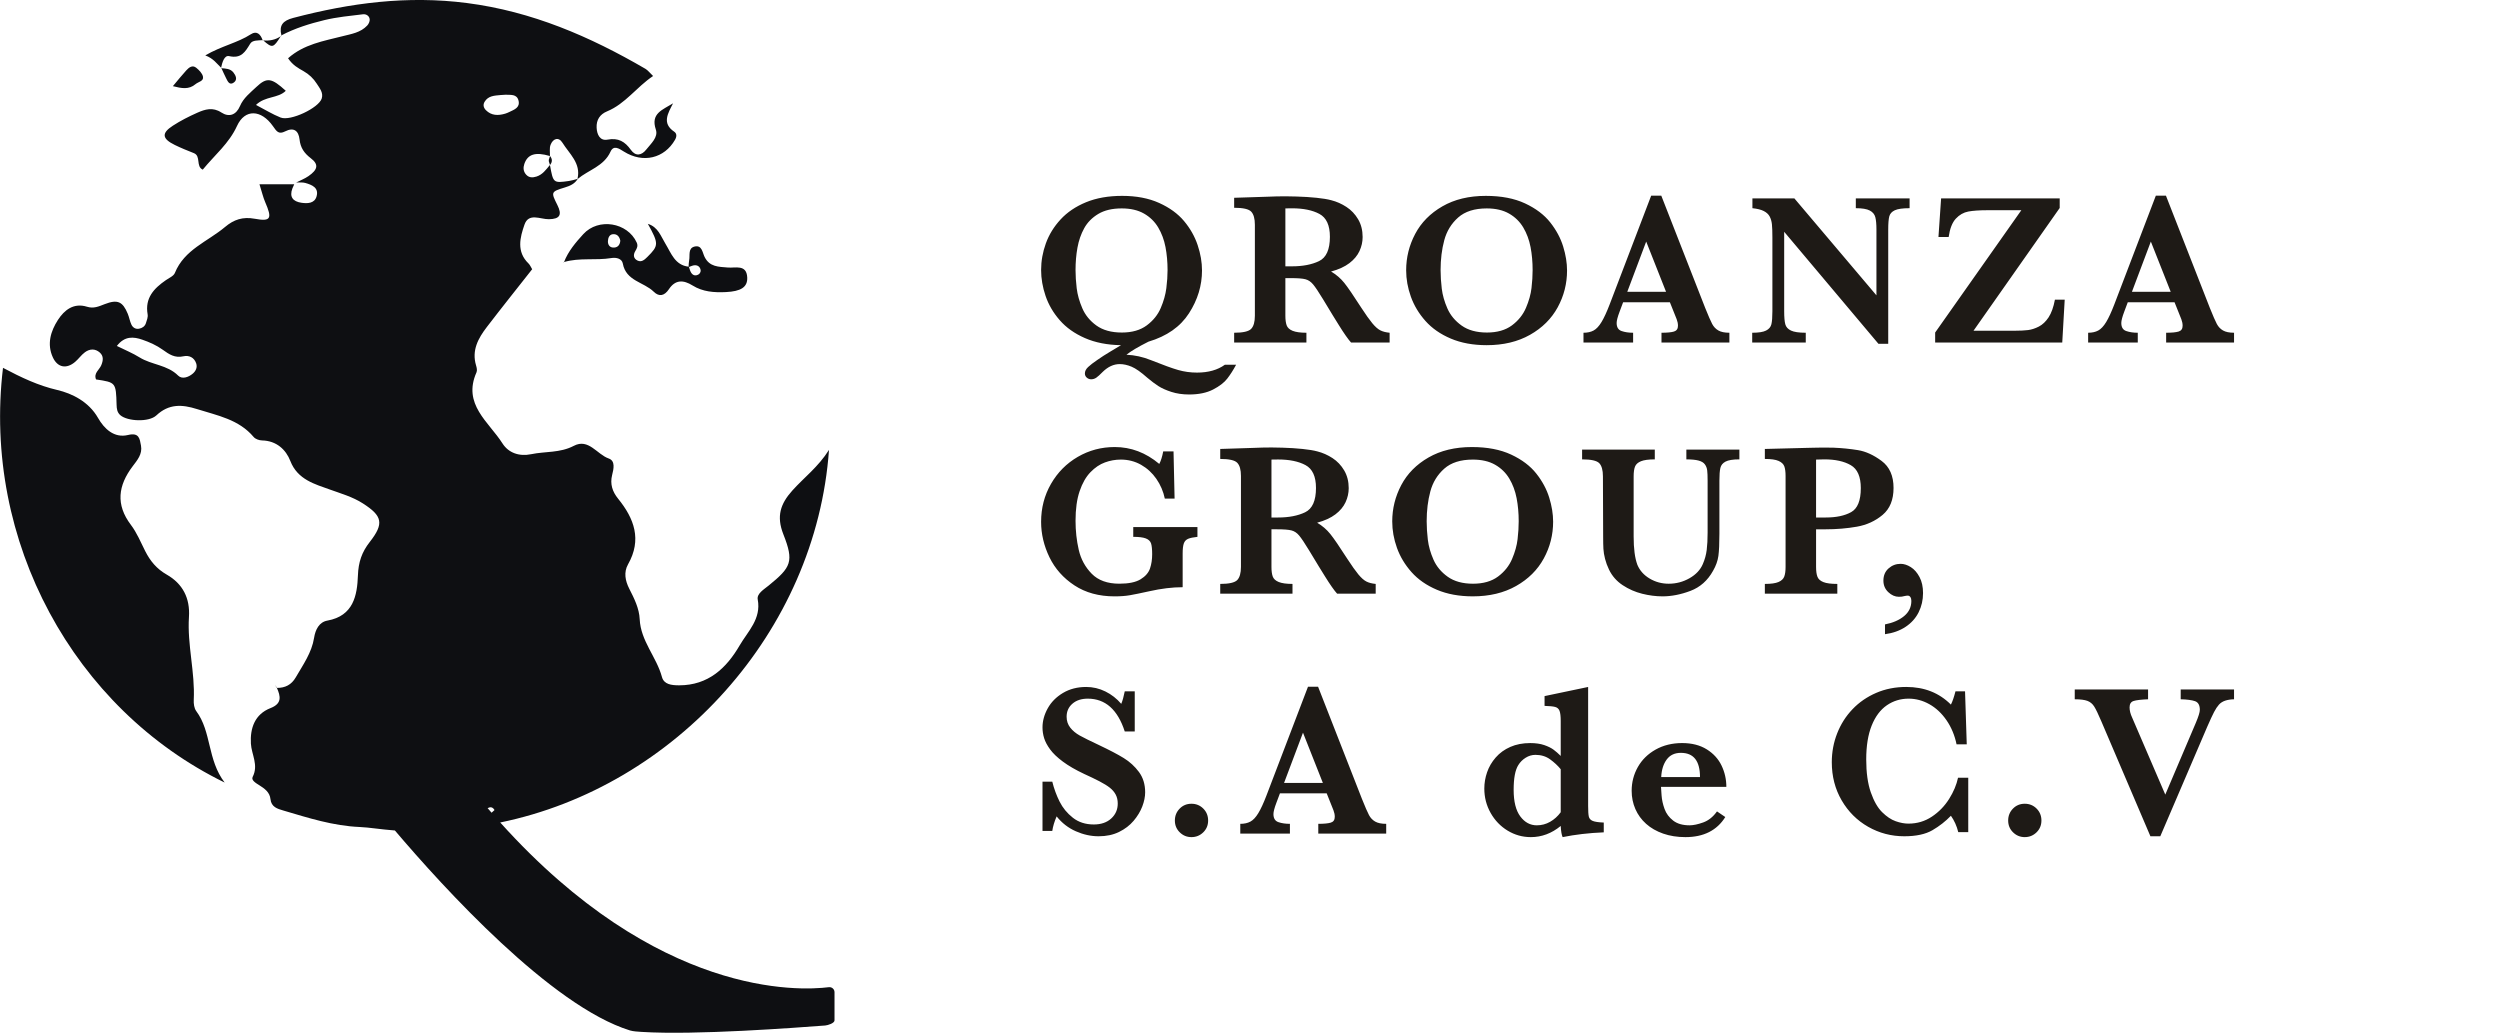
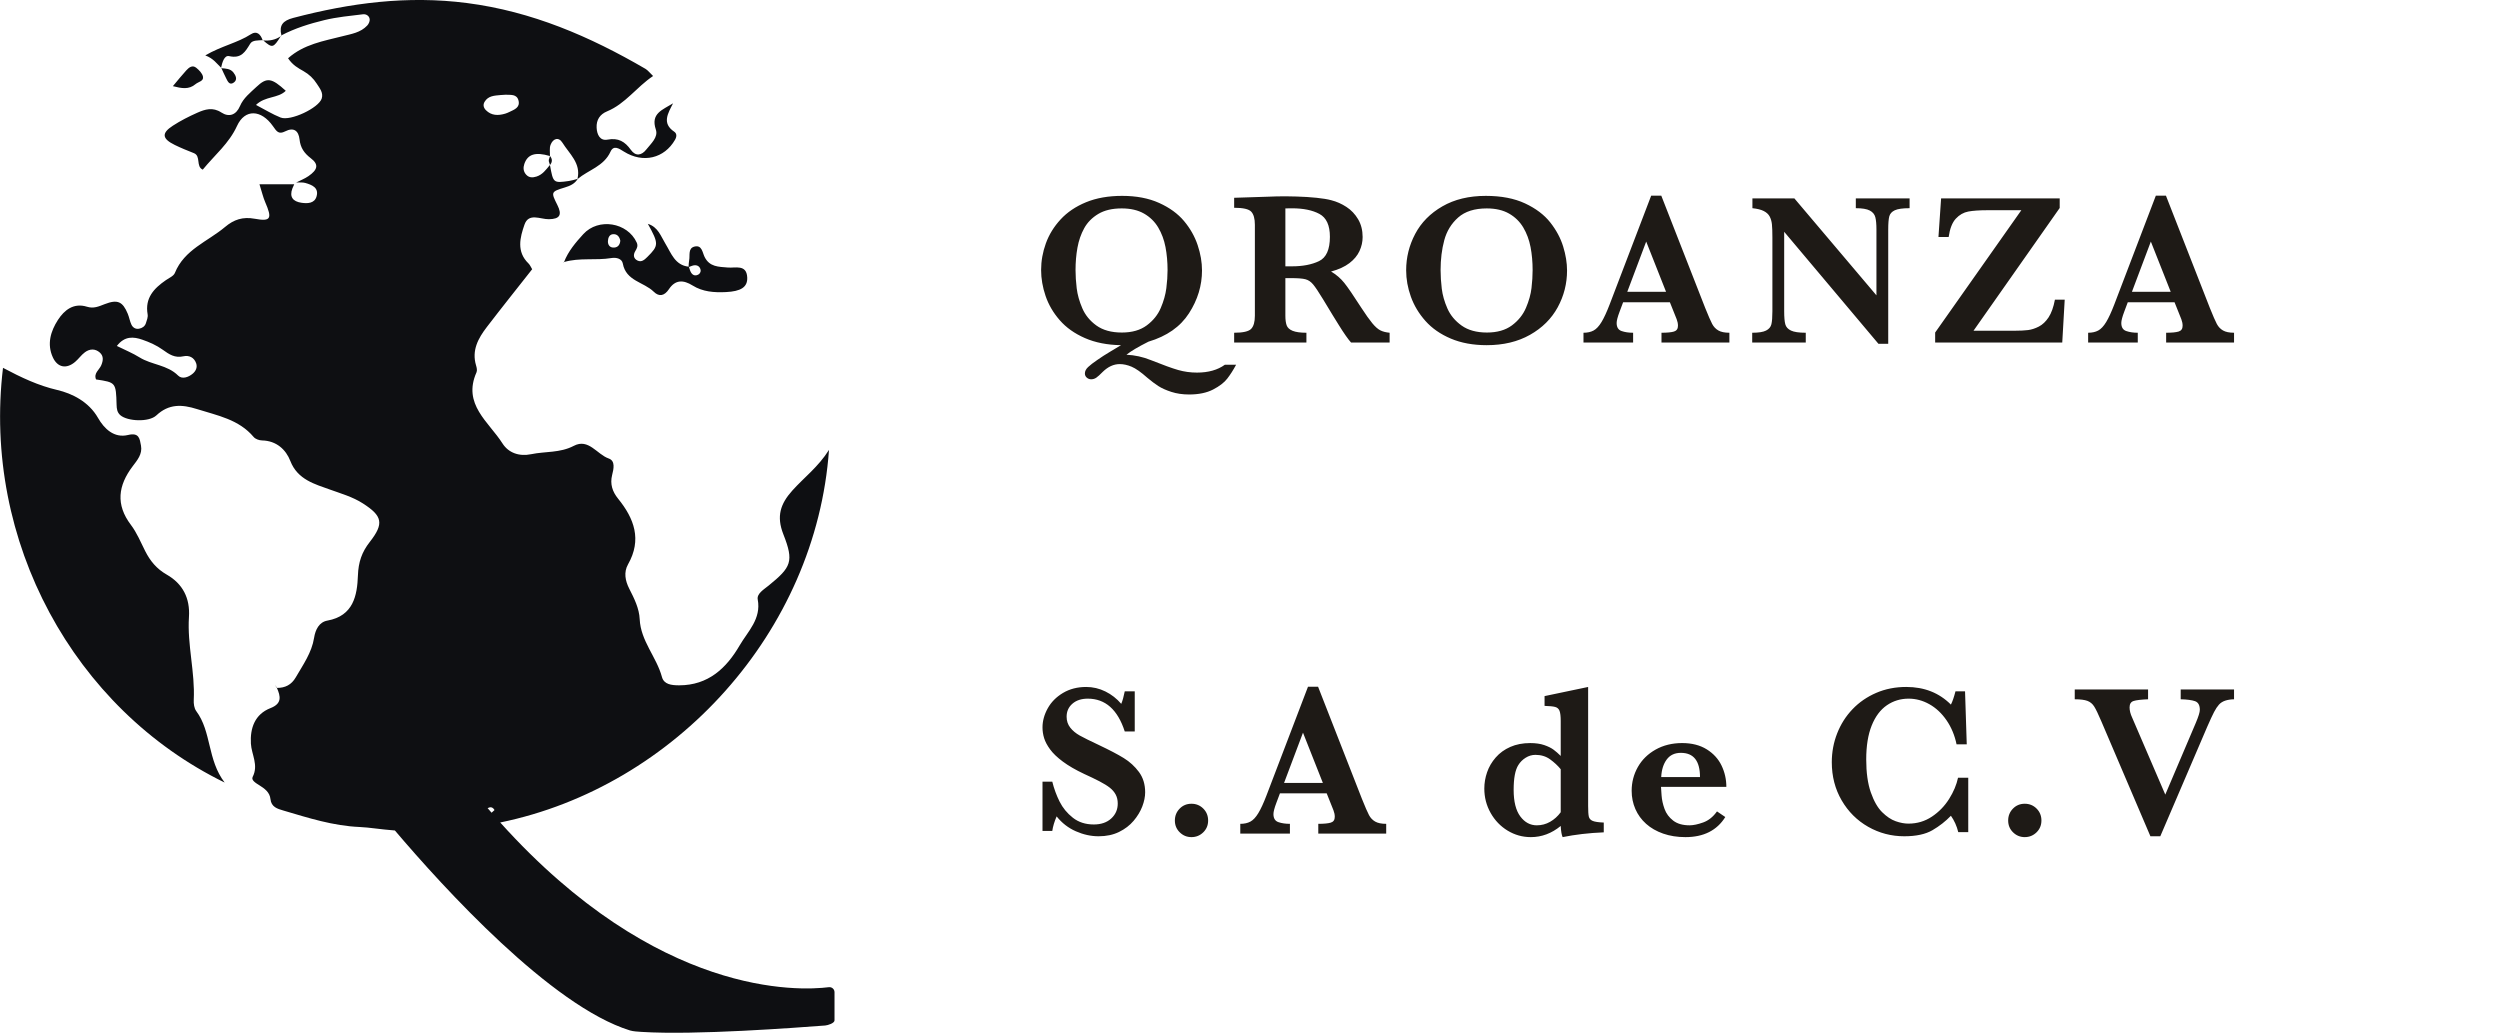
<svg xmlns="http://www.w3.org/2000/svg" xml:space="preserve" width="2624px" height="1084px" version="1.1" style="shape-rendering:geometricPrecision; text-rendering:geometricPrecision; image-rendering:optimizeQuality; fill-rule:evenodd; clip-rule:evenodd" viewBox="0 0 2624 1084.07">
  <defs>
    <style type="text/css">
   
    .fil2 {fill:none}
    .fil1 {fill:#1E1A16;fill-rule:nonzero}
    .fil0 {fill:#0E0F12;fill-rule:nonzero}
   
  </style>
  </defs>
  <g id="Capa_x0020_1">
    <g id="_2931851891856">
      <path class="fil0" d="M606.38 187.71c-0.08,-0.06 -0.15,-0.13 -0.23,-0.2 -0.02,0.09 -0.02,0.18 -0.04,0.28 0.09,-0.03 0.18,-0.06 0.27,-0.08zm-0.58 0.16c0.09,0.06 0.16,0.13 0.25,0.19 0.02,-0.09 0.03,-0.18 0.05,-0.28 -0.1,0.03 -0.2,0.06 -0.3,0.09zm-315.51 534.24c0.1,0 0.19,-0.01 0.29,-0.01 -0.02,-0.06 -0.04,-0.11 -0.07,-0.17l-0.22 0.18zm316.09 -534.4l-0.33 0.35c0.06,-0.06 0.13,-0.1 0.2,-0.16 0.04,-0.07 0.09,-0.12 0.13,-0.19zm-29.88 -21.57c-0.72,1.54 -0.74,3.09 -0.05,4.65 0.17,0.55 0.34,1.09 0.51,1.64 0,-2.61 0,-5.22 0,-7.82 -0.15,0.51 -0.3,1.02 -0.46,1.53zm-374.14 225.96c-4.67,4.04 -11.42,6.18 -15.4,2.2 -11.42,-11.43 -27.81,-11.21 -40.58,-19.17 -7.16,-4.47 -15.11,-7.67 -23.81,-11.99 8.3,-10.78 17.69,-9.7 26.75,-6.58 7.49,2.57 15.03,5.94 21.4,10.54 6.76,4.87 12.74,8.91 21.7,6.89 5.86,-1.32 11.29,1.13 13.42,7.38 1.39,4.09 -0.23,7.91 -3.48,10.73zm212.08 479.65c50.97,60.02 164.06,184.27 246.75,209.88 3.24,1.01 8.73,1.31 12.12,1.52 57.02,3.61 162.41,-4.46 192.75,-6.71 2.82,-0.22 9.82,-2.43 9.82,-5.38l0 -29.58c0,-3.21 -2.81,-5.66 -5.98,-5.26 -31.14,3.88 -179.48,10.94 -344.92,-172.88 183.55,-37.67 331.53,-200.3 345.1,-391.11 -11.23,17.91 -26.22,28.98 -38.51,42.71 -12.44,13.88 -16.89,26.88 -9.38,45.92 11.3,28.66 8.22,34.53 -15.39,53.73 -5.1,4.15 -12.66,8.56 -11.52,14.64 3.87,20.51 -10.45,33.54 -18.98,48.23 -13.83,23.78 -32.88,41.93 -63.56,41.9 -8.11,-0.02 -15.89,-0.95 -18,-8.75 -5.7,-21.06 -22.3,-37.71 -23.36,-60.67 -0.52,-11.36 -5.76,-21.79 -10.94,-31.95 -4.22,-8.29 -6.01,-17.31 -1.28,-25.66 14.67,-25.9 6.5,-47.98 -10.45,-68.88 -5.93,-7.32 -8.65,-15.31 -6.27,-24.83 1.58,-6.3 3.61,-14.86 -3.55,-17.34 -12.38,-4.3 -21.15,-21.46 -36.64,-13.31 -14.47,7.61 -29.97,5.69 -44.84,8.79 -12.59,2.62 -23.82,-1.47 -30.05,-11.3 -14.38,-22.69 -42.23,-41.05 -27.27,-74.66 0.86,-1.95 0.25,-4.89 -0.44,-7.13 -4.81,-15.89 2.21,-28.56 11.26,-40.37 15.57,-20.32 31.57,-40.3 47.61,-60.7 -1.34,-2.15 -2.23,-4.48 -3.85,-6.05 -12.84,-12.4 -8.9,-27.32 -4.23,-40.73 4.45,-12.76 16.51,-5.6 25.59,-5.72 11.55,-0.14 14.12,-4.54 8.97,-14.83 -6.81,-13.62 -6.93,-14 7.77,-18.48 5.67,-1.73 10.38,-3.83 13.48,-8.89 -0.07,0.06 -0.14,0.11 -0.2,0.16 -0.09,-0.05 -0.16,-0.14 -0.25,-0.19 -2.89,0.75 -5.74,1.69 -8.67,2.1 -16.45,2.29 -16.52,2.23 -19.92,-16.65 -0.09,0.09 -0.15,0.18 -0.25,0.26l0 -0.19c-3.95,4.8 -7.6,9.96 -13.96,11.96 -3.98,1.25 -7.8,1.35 -10.87,-2.09 -2.93,-3.29 -3.18,-7.19 -1.86,-11.11 3.49,-10.34 11.7,-12.86 26.69,-8.42l0 -0.36c0.09,0.1 0.16,0.2 0.25,0.3 0.1,-3.9 -0.71,-8.15 0.6,-11.59 2.56,-6.71 8.51,-8.67 12.47,-2.28 7.2,11.62 19.6,21.49 15.87,37.71 0.08,0.06 0.15,0.13 0.23,0.2 -0.04,0.07 -0.09,0.12 -0.13,0.19 11.4,-9.6 27.48,-13.23 34.5,-28.68 3.26,-7.19 8.9,-3.34 14.11,-0.07 20.07,12.57 42.41,7.11 53.6,-12.38 2.01,-3.49 1.93,-6.66 -0.84,-8.53 -13.26,-8.94 -6.48,-19.3 -1.2,-29.79 -10.92,6.85 -23.81,10.54 -18.08,27.54 2.75,8.14 -5.21,14.8 -10.1,21.05 -4.83,6.17 -11.11,7.3 -16.08,0.32 -6.24,-8.75 -13.16,-12.94 -24.62,-10.77 -7.81,1.47 -11.03,-5.31 -11.36,-12.55 -0.38,-8.18 3.4,-14.02 10.94,-17.13 19.27,-7.95 30.8,-25.36 48.34,-37.11 -3.54,-3.36 -5.48,-6.06 -8.12,-7.59 -58.36,-33.98 -119.06,-60.22 -187.31,-69.02 -62.44,-8.06 -122.34,-0.12 -182.24,15.61 -10.93,2.86 -15.1,7.71 -12.47,18.32 14.27,-7.47 29.6,-12.26 45.09,-16 13.26,-3.21 27.01,-4.49 40.6,-6.13 3.12,-0.38 6.69,1.61 6.98,5.36 0.17,2.08 -1.06,4.8 -2.55,6.41 -7.01,7.53 -16.62,8.87 -26.13,11.3 -19.7,5.03 -40.45,8.36 -57.01,23.12 4.96,7.39 10.76,10.4 16.25,13.52 5.8,3.31 10.4,7.65 13.92,13.21 2.99,4.72 7.05,9.34 5.17,15.48 -3.02,9.88 -32.86,24.09 -43.15,20.01 -8.56,-3.4 -16.49,-8.36 -25.87,-13.24 9.74,-9.46 23.08,-6.72 31.28,-14.83 -14.82,-13.52 -19.79,-14.51 -30.82,-4.09 -6.35,6 -13.62,11.59 -17.25,20.1 -4.02,9.46 -11.51,12.01 -19.57,6.75 -9.05,-5.91 -17.12,-3.33 -25.21,0.25 -8.85,3.92 -17.58,8.37 -25.69,13.62 -12.11,7.83 -11.38,13.66 2.05,20.22 6.52,3.18 13.27,5.93 20.03,8.58 7.63,3 1.89,14.08 9.3,17.32 12.81,-15.62 27.58,-27.5 35.96,-45.85 8.27,-18.14 25.4,-17.31 37.7,0.17 3.88,5.5 5.95,9.02 12.83,5.51 9.05,-4.63 14.12,-0.66 15.12,8.49 0.96,8.66 4.75,14.32 11.85,19.74 8.56,6.52 7.28,11.97 -2.48,18.74 -3.95,2.73 -8.57,4.5 -12.88,6.71 3.16,0.11 6.49,-0.39 9.45,0.44 7.05,1.98 14.57,4.99 11.9,14.19 -2.15,7.43 -9.57,7.59 -16.01,6.61 -8.61,-1.29 -12.75,-6 -9.34,-15.04 0.56,-1.48 1.28,-2.9 1.93,-4.35l-36.49 0c2.57,8.13 3.8,13.7 6.03,18.83 7.48,17.23 6.01,20.51 -11.04,17.36 -12.54,-2.32 -21.95,0.9 -31.13,8.64 -18.21,15.34 -42.74,23.66 -52.67,48.27 -1.3,3.24 -6.03,5.2 -9.35,7.5 -12.61,8.69 -22.25,18.77 -19.24,35.95 0.52,2.93 -0.85,6.33 -1.84,9.35 -1.08,3.3 -3.88,5.11 -7.2,5.73 -3.63,0.67 -6.51,-1.24 -7.94,-4.22 -1.73,-3.59 -2.31,-7.7 -3.85,-11.41 -5.34,-12.87 -10.65,-15.45 -24.31,-10.14 -6.18,2.4 -11.53,4.87 -18.44,2.71 -14.05,-4.39 -23.84,3.41 -30.62,13.91 -7.59,11.79 -11.69,25.25 -5.31,39.18 4.95,10.82 14.3,12.52 23.41,4.78 3.67,-3.11 6.47,-7.29 10.31,-10.12 4.97,-3.66 10.76,-4.01 15.61,0.34 4.14,3.71 3.57,8.41 1.51,13.32 -2.03,4.86 -8.21,8.32 -5.47,14.89 20.83,3.14 20.89,3.14 21.56,26.61 0.12,4.18 0.56,7.98 3.93,10.92 7.4,6.48 29.98,7.57 37.81,0.23 13.11,-12.29 26.82,-11.67 42.7,-6.64 21.42,6.78 43.84,10.77 59.46,29.31 1.83,2.18 5.78,3.54 8.78,3.6 15.1,0.3 25.08,9.6 29.72,21.6 7.59,19.65 26.1,24.37 41.3,29.87 11.97,4.34 24.01,7.68 34.92,14.69 20.35,13.07 22.38,20.97 7.14,40.41 -8.36,10.67 -11.92,21.11 -12.43,35.11 -0.76,20.96 -4.67,42.5 -32.07,47.43 -8.6,1.55 -12.57,9.37 -13.95,18.08 -2.47,15.63 -11.57,28.24 -19.25,41.52 -4.5,7.79 -11.13,11.11 -19.78,11.05 3.9,8.92 5.51,16.43 -6.65,21.17 -16.64,6.48 -21.55,21.17 -20.65,37.25 0.65,11.6 8.26,22.52 1.86,34.97 -1.8,3.52 3.45,6.57 6.92,8.74 5.57,3.49 11.05,7.41 11.75,14.56 0.84,8.39 7.4,10.21 13.41,11.98 26.32,7.77 52.39,16.17 80.32,17.33 9.87,0.41 21.14,2.45 36.9,3.65zm101.47 -18.67c-1.39,-1.59 -2.78,-3.18 -4.17,-4.8 2.85,-1.51 5.38,-1.31 7.24,2.02l-3.07 2.78zm-7.36 -746.18c3.85,-6.52 10.56,-6.51 16.94,-7.15 1.6,-0.17 3.22,-0.21 5.14,-0.32 5.15,0.36 11.87,-1.03 13.6,6.29 1.7,7.25 -4.54,9.35 -9.6,11.79 -1.44,0.7 -2.94,1.35 -4.47,1.81 -7.33,2.15 -14.38,2.17 -20.2,-3.67 -2.41,-2.43 -3.3,-5.54 -1.41,-8.75zm-213.16 -69.44c-0.03,-0.12 -0.04,-0.22 -0.07,-0.35 -0.06,0.04 -0.13,0.07 -0.2,0.1l0.27 0.25zm-92.1 697.23c1.47,-29.21 -6.94,-57.84 -5.03,-87.02 1.29,-19.77 -6.51,-34.96 -23.4,-44.57 -10.46,-5.95 -17.24,-14.21 -22.47,-24.52 -4.74,-9.37 -8.79,-19.36 -15.06,-27.62 -16.22,-21.37 -13.36,-41.41 1.79,-61.46 4.89,-6.48 10.46,-12.87 8.79,-21.75 -1.33,-7.05 -1.79,-14.03 -13.59,-11.16 -14.66,3.56 -25.08,-6.62 -31.51,-17.9 -9.76,-17.11 -27.3,-25.7 -42.67,-29.3 -20.09,-4.69 -37.59,-12.95 -57.07,-23.28 -21.8,181.91 74.31,357.99 232.66,435.31 -18.34,-23.99 -13.58,-53.23 -29.85,-75.05 -2.19,-2.94 -2.78,-7.79 -2.59,-11.68zm519.4 -454.31l0.5 0.29c-0.05,-0.14 -0.09,-0.29 -0.14,-0.42 -0.12,0.04 -0.24,0.09 -0.36,0.13zm-130.87 -4.94c0.05,-0.13 0.11,-0.26 0.16,-0.39 -0.13,0.04 -0.28,0.06 -0.41,0.1l0.25 0.29zm131.36 4.76l-0.22 -0.19c0.04,0.08 0.06,0.16 0.09,0.24 0.04,-0.01 0.09,-0.04 0.13,-0.05zm-79.95 -20.37c-3.62,-0.3 -5.34,-3.2 -5.2,-6.73 0.14,-3.35 1.45,-6.82 5.01,-7.24 4.61,-0.56 7.19,2.52 8,6.85 -0.47,4.89 -3.2,7.51 -7.81,7.12zm55.19 -3.95c-4.9,-8.03 -7.71,-17.62 -18.47,-20.92 11.59,20.85 11.47,22.85 -0.51,34.73 -3.01,2.99 -6.11,5.84 -10.33,3.81 -4.33,-2.09 -4.74,-6.03 -2.27,-10.07 1.71,-2.79 2.98,-5.41 1.41,-8.84 -9.64,-21.15 -40.15,-26.29 -56.11,-8.79 -7.96,8.73 -15.79,17.89 -20.16,29.25 16.28,-4.83 33.27,-1.45 49.74,-4.19 5.13,-0.86 11,0.64 11.93,5.73 3.33,18.48 22.08,19.37 32.5,29.65 5.77,5.69 11.35,4.17 15.89,-2.67 6.76,-10.17 15.17,-9.95 24.91,-3.87 10.63,6.63 22.61,7.48 34.88,6.89 15.59,-0.74 22.9,-5.03 22.43,-15.34 -0.64,-14.04 -12.5,-9.76 -20.26,-10.43 -9.83,-0.84 -19.32,-0.5 -24.56,-11.27 -2.23,-4.58 -2.71,-12.62 -10.44,-10.75 -7.12,1.71 -4.66,9.2 -5.7,14.38 -0.44,2.21 -0.43,4.51 -0.59,6.77 0.09,0.01 0.16,0.05 0.26,0.06l0.21 0.19c2.03,-0.71 4.05,-1.75 6.09,-1.79 3.47,-0.08 5.8,2.12 6.12,5.59 0.12,1.25 -0.85,3.14 -1.92,3.85 -2.91,1.96 -5.99,1.59 -7.97,-1.45 -1.11,-1.69 -1.63,-3.77 -2.31,-5.73l-0.5 -0.29c0.01,-0.14 0.01,-0.29 0.02,-0.43 -14.36,-1.62 -18.24,-14.13 -24.29,-24.07zm24.27 24.5l0.28 -0.37c-0.1,-0.01 -0.17,-0.05 -0.26,-0.06 -0.01,0.14 -0.01,0.29 -0.02,0.43zm-459.43 -244.44c-13.99,9.07 -30.81,12.23 -47.87,22.21 8.72,3.27 12.08,8.7 16.61,12.92 1.15,-5.53 3.37,-13.28 8.4,-12.16 12.85,2.88 16.9,-4.5 22.19,-13.1 2.35,-3.84 8.3,-3.28 12.97,-3.68 -2.08,-6.04 -6.04,-10.24 -12.3,-6.19zm12.3 6.19c0.03,0.09 0.07,0.17 0.1,0.26l0.24 -0.28c-0.11,0.01 -0.23,0.01 -0.34,0.02zm-43.39 29.1c-0.06,-0.05 -0.11,-0.11 -0.17,-0.16 -0.03,0.15 -0.07,0.32 -0.1,0.46l0.27 -0.3zm-26.98 17.06c2.89,-2.47 8.81,-3.04 7.77,-7.91 -0.74,-3.46 -4.07,-6.82 -7.05,-9.23 -4.04,-3.26 -7.68,-0.32 -10.43,2.69 -4.71,5.13 -9.05,10.6 -14.1,16.59 9.14,2.36 16.83,3.82 23.81,-2.14zm40.34 -1.8c3.86,-2.94 1.9,-7.26 -0.66,-10.49 -3.19,-4.01 -7.99,-3.99 -12.55,-4.43 1.6,3.46 3.13,6.97 4.86,10.37 1.73,3.41 3.62,8.15 8.35,4.55zm-13.21 -14.92c-0.05,-0.11 -0.1,-0.23 -0.16,-0.34l-0.26 0.3c0.14,0.02 0.28,0.03 0.42,0.04zm62.33 -33.61c0.25,-0.18 0.5,-0.32 0.74,-0.5l-0.27 -0.25c-0.17,0.27 -0.31,0.5 -0.47,0.75zm-18.39 4.47c9.49,8.32 10.58,8.11 18.39,-4.47 -5.53,3.9 -11.74,5.04 -18.39,4.47zm-0.6 -0.04c0.2,0.02 0.4,0.02 0.6,0.04 -0.12,-0.12 -0.24,-0.21 -0.36,-0.32l-0.24 0.28zm315.71 233.08c0.15,-0.01 0.3,-0.02 0.45,-0.03l-0.25 -0.29c-0.07,0.1 -0.13,0.22 -0.2,0.32zm-302.7 443.29c0.54,1.12 1.08,2.24 1.62,3.36l0.21 -0.19c-0.6,-1.06 -1.22,-2.12 -1.83,-3.17zm288.54 -555.09c-0.09,-0.1 -0.16,-0.2 -0.25,-0.29 0.1,0.1 0.16,0.2 0.25,0.31 0,-0.01 0,-0.02 0,-0.02zm-0.25 0.94c0,2.61 0,5.22 0,7.82 0.07,0.23 0.14,0.47 0.22,0.7 0,0.05 0.01,0.09 0.02,0.14 2.65,-3.19 2.65,-6.39 0.01,-9.58 -0.01,0.03 0,0.07 0,0.1 -0.09,0.28 -0.16,0.55 -0.25,0.82zm0 8.97l0 0c0.09,-0.08 0.16,-0.17 0.25,-0.26 0,-0.02 -0.01,-0.03 -0.01,-0.05 -0.09,0.1 -0.15,0.21 -0.24,0.31zm0 -0.19l0 0.19 0.22 -0.45c-0.08,0.08 -0.15,0.17 -0.22,0.26zm0 -10.02l0 0.36c0.09,0.03 0.16,0.04 0.25,0.06l-0.25 -0.42z" />
      <g>
        <path class="fil1" d="M1225.47 283.46c0,-8.48 -0.73,-16.51 -2.17,-24.1 -1.46,-7.58 -4,-14.44 -7.64,-20.58 -3.65,-6.13 -8.63,-11.01 -14.95,-14.61 -6.32,-3.61 -14.13,-5.41 -23.42,-5.41 -9.89,0 -18.08,1.93 -24.55,5.8 -6.46,3.87 -11.4,8.87 -14.78,15.01 -3.38,6.12 -5.74,12.94 -7.08,20.41 -1.34,7.47 -2.01,15.29 -2.01,23.48 0,6.1 0.41,12.49 1.23,19.19 0.82,6.69 2.76,13.64 5.85,20.85 3.09,7.22 8.03,13.28 14.84,18.19 6.81,4.9 15.71,7.36 26.72,7.36 10.71,0 19.42,-2.52 26.16,-7.53 6.72,-5.02 11.61,-11.1 14.66,-18.25 3.06,-7.14 5,-14.06 5.86,-20.79 0.85,-6.74 1.28,-13.07 1.28,-19.02zm71.95 99.39c-2.97,5.57 -6.08,10.44 -9.32,14.61 -3.22,4.16 -8.19,7.97 -14.88,11.43 -6.69,3.45 -15.06,5.19 -25.11,5.19 -6.83,0 -13.07,-0.91 -18.68,-2.73 -5.62,-1.83 -10.17,-3.87 -13.66,-6.14 -3.5,-2.26 -7.33,-5.15 -11.49,-8.64 -6.7,-5.95 -12.21,-9.84 -16.57,-11.66 -4.35,-1.82 -8.49,-2.74 -12.44,-2.74 -6.32,0 -12.27,2.72 -17.84,8.15 -2.91,2.97 -5.17,5.03 -6.8,6.13 -1.65,1.12 -3.42,1.68 -5.36,1.68 -1.71,0 -3.23,-0.58 -4.58,-1.73 -1.34,-1.15 -2,-2.63 -2,-4.41 0,-2.38 1.13,-4.63 3.41,-6.75 2.26,-2.12 5.47,-4.59 9.64,-7.42 3.72,-2.67 8.5,-5.73 14.33,-9.2 5.83,-3.45 9.36,-5.56 10.55,-6.3 -14.43,-0.22 -27.08,-2.71 -37.93,-7.47 -10.86,-4.76 -19.68,-11.02 -26.44,-18.8 -6.77,-7.77 -11.72,-16.24 -14.84,-25.43 -3.12,-9.18 -4.68,-18.24 -4.68,-27.16 0,-9.45 1.65,-18.76 4.96,-27.95 3.31,-9.18 8.46,-17.57 15.45,-25.15 6.99,-7.59 15.9,-13.61 26.72,-18.07 10.82,-4.46 23.44,-6.69 37.87,-6.69 14.95,0 27.9,2.47 38.87,7.42 10.97,4.94 19.69,11.29 26.16,19.02 6.47,7.73 11.24,16.15 14.28,25.25 3.05,9.12 4.57,17.98 4.57,26.61 0,15.84 -4.55,30.83 -13.67,44.96 -9.1,14.13 -23.29,24.05 -42.55,29.78 -11.08,5.58 -18.77,10.15 -23.09,13.72 8.7,0.37 17.29,2.27 25.77,5.69 12.65,5.05 22.15,8.5 28.5,10.32 6.36,1.82 12.96,2.73 19.8,2.73 11.9,0 21.64,-2.76 29.23,-8.25l11.82 0zm98.45 -134.3c0,-12.05 -3.66,-20.05 -10.99,-23.99 -7.32,-3.94 -16.89,-5.91 -28.72,-5.91 -1.64,0 -2.92,0.02 -3.85,0.05 -0.93,0.04 -1.98,0.06 -3.18,0.06l0 60.79 7.03 0c11.23,0 20.66,-1.82 28.28,-5.46 7.62,-3.65 11.43,-12.16 11.43,-25.54zm62.69 110.98l-40.49 0c-1.48,-1.63 -3.33,-4.01 -5.52,-7.14 -2.2,-3.12 -4.59,-6.78 -7.19,-10.98 -2.61,-4.2 -4.76,-7.69 -6.47,-10.43l-10.27 -16.96c-4.61,-7.58 -8.08,-12.77 -10.43,-15.56 -2.34,-2.79 -5.02,-4.58 -8.03,-5.35 -3.01,-0.79 -8.12,-1.18 -15.34,-1.18l-5.69 0 0 39.49c0,4.17 0.45,7.52 1.34,10.04 0.9,2.53 3,4.46 6.3,5.8 3.31,1.34 8.13,2.01 14.45,2.01l0 10.26 -75.85 0 0 -10.26c9.22,0 15.15,-1.34 17.79,-4.01 2.64,-2.69 3.96,-7.3 3.96,-13.84l0 -95.48c0,-6.47 -1.28,-11.07 -3.85,-13.78 -2.56,-2.71 -8.53,-4.07 -17.9,-4.07l0 -10.49 35.02 -1.12c2.68,-0.14 5.75,-0.25 9.21,-0.32 3.46,-0.08 6.67,-0.11 9.64,-0.11 2.31,0 6.14,0.06 11.49,0.22 7.52,0.21 14.54,0.66 21.09,1.33 6.54,0.67 11.71,1.54 15.5,2.57 5.58,1.42 10.88,3.75 15.9,7.03 5.03,3.27 9.1,7.58 12.27,12.93 3.16,5.36 4.74,11.57 4.74,18.63 0,5.07 -1.1,9.97 -3.29,14.73 -2.2,4.76 -5.73,9 -10.6,12.72 -4.87,3.72 -11.29,6.66 -19.24,8.81 5.43,3.19 10.04,7.15 13.84,11.88 3.78,4.71 9.73,13.4 17.84,26.05 4.69,7.21 8.55,12.65 11.6,16.34 3.05,3.67 5.85,6.17 8.43,7.46 2.56,1.32 5.81,2.14 9.75,2.52l0 10.26zm150.1 -76.07c0,-8.48 -0.72,-16.51 -2.17,-24.1 -1.46,-7.58 -4,-14.44 -7.64,-20.58 -3.65,-6.13 -8.63,-11.01 -14.95,-14.61 -6.32,-3.61 -14.13,-5.41 -23.42,-5.41 -12.8,0 -22.78,3.18 -29.96,9.53 -7.17,6.36 -12.05,14.33 -14.61,23.88 -2.57,9.56 -3.85,19.98 -3.85,31.29 0,6.24 0.41,12.75 1.23,19.53 0.82,6.75 2.79,13.69 5.91,20.79 3.12,7.1 8.11,13.08 14.95,17.97 6.84,4.86 15.69,7.3 26.55,7.3 10.77,0 19.53,-2.52 26.27,-7.53 6.72,-5.02 11.63,-11.15 14.72,-18.41 3.09,-7.25 5.03,-14.18 5.8,-20.8 0.78,-6.62 1.17,-12.9 1.17,-18.85zm36.14 0.44c0,13.76 -3.27,26.64 -9.81,38.66 -6.55,12 -16.23,21.64 -29.06,28.88 -12.83,7.26 -27.98,10.88 -45.45,10.88 -14.29,0 -26.85,-2.31 -37.71,-6.92 -10.86,-4.6 -19.73,-10.78 -26.61,-18.51 -6.88,-7.73 -11.97,-16.21 -15.28,-25.43 -3.31,-9.22 -4.96,-18.49 -4.96,-27.78 0,-13.46 3.16,-26.17 9.48,-38.15 6.32,-11.97 15.84,-21.62 28.56,-28.94 12.71,-7.34 27.92,-10.99 45.62,-10.99 16.14,0 29.86,2.64 41.16,7.91 11.31,5.29 20.11,11.95 26.44,19.97 6.32,8.03 10.84,16.45 13.55,25.27 2.72,8.81 4.07,17.19 4.07,25.15zm103.93 22.42l-20.86 -52.76 -19.86 52.76 40.72 0zm66.47 53.21l-71.27 0 0 -10.26c6.02,0 10.41,-0.43 13.16,-1.28 2.75,-0.86 4.13,-2.89 4.13,-6.08 0,-2.24 -0.45,-4.49 -1.34,-6.81l-7.14 -17.84 -49.08 0 -3.68 9.82c-2.08,5.5 -3.12,9.47 -3.12,11.93 0,4.46 1.72,7.29 5.19,8.47 3.45,1.2 7.48,1.79 12.1,1.79l0 10.26 -52.1 0 0 -10.26c4.17,0 7.7,-0.78 10.6,-2.34 2.9,-1.56 5.67,-4.52 8.31,-8.87 2.64,-4.35 5.48,-10.5 8.54,-18.47l43.61 -114.22 10.6 0 46.07 117.8c3.34,8.33 5.8,13.96 7.36,16.89 1.56,2.95 3.71,5.21 6.47,6.81 2.75,1.6 6.62,2.4 11.59,2.4l0 10.26zm189.15 -141c-7.22,0 -12.38,0.73 -15.51,2.18 -3.12,1.46 -5.05,3.6 -5.8,6.42 -0.74,2.83 -1.11,7.44 -1.11,13.83l0 119.91 -10.27 0 -98.94 -117.57 0 83.33c0,6.32 0.39,10.9 1.18,13.77 0.77,2.86 2.76,5.06 5.96,6.58 3.2,1.53 8.37,2.29 15.51,2.29l0 10.26 -56.22 0 0 -10.26c6.69,0 11.55,-0.76 14.55,-2.29 3.02,-1.52 4.87,-3.72 5.58,-6.58 0.71,-2.87 1.06,-7.45 1.06,-13.77l0 -77.19c0,-6.25 -0.17,-10.95 -0.5,-14.07 -0.34,-3.12 -1.13,-5.84 -2.4,-8.2 -1.26,-2.33 -3.33,-4.23 -6.19,-5.67 -2.86,-1.46 -6.82,-2.44 -11.88,-2.97l0 -10.26 44.06 0 86.12 101.74 0 -69.05c0,-5.66 -0.39,-9.99 -1.18,-13 -0.78,-3.01 -2.71,-5.34 -5.79,-6.97 -3.09,-1.64 -7.98,-2.46 -14.68,-2.46l0 -10.26 56.45 0 0 10.26zm162.82 96.05l-2.57 44.95 -133.41 0 0 -10.48 90.46 -128.4 -35.36 0c-8.55,0 -15.32,0.47 -20.3,1.39 -4.98,0.94 -9.35,3.43 -13.11,7.48 -3.76,4.05 -6.26,10.48 -7.52,19.24l-10.71 0 2.78 -40.48 124.49 0 0 10.03 -90.47 128.85 43.4 0c5.5,0 10.09,-0.24 13.77,-0.68 3.68,-0.45 7.48,-1.68 11.39,-3.68 3.9,-2.01 7.31,-5.25 10.26,-9.7 2.93,-4.47 5.14,-10.63 6.63,-18.52l10.27 0zm111.28 -8.26l-20.86 -52.76 -19.86 52.76 40.72 0zm66.47 53.21l-71.27 0 0 -10.26c6.02,0 10.41,-0.43 13.16,-1.28 2.75,-0.86 4.13,-2.89 4.13,-6.08 0,-2.24 -0.45,-4.49 -1.34,-6.81l-7.14 -17.84 -49.08 0 -3.68 9.82c-2.08,5.5 -3.12,9.47 -3.12,11.93 0,4.46 1.72,7.29 5.19,8.47 3.45,1.2 7.48,1.79 12.1,1.79l0 10.26 -52.1 0 0 -10.26c4.17,0 7.7,-0.78 10.6,-2.34 2.91,-1.56 5.67,-4.52 8.31,-8.87 2.64,-4.35 5.48,-10.5 8.54,-18.47l43.61 -114.22 10.6 0 46.07 117.8c3.34,8.33 5.8,13.96 7.36,16.89 1.56,2.95 3.71,5.21 6.46,6.81 2.76,1.6 6.63,2.4 11.6,2.4l0 10.26z" />
-         <path class="fil1" d="M1256.82 563.51c-4.31,0.45 -7.57,1.13 -9.76,2.05 -2.19,0.94 -3.7,2.53 -4.51,4.81 -0.82,2.26 -1.24,5.78 -1.24,10.54l0 35.46c-10.78,0 -22.45,1.42 -35.02,4.25 -9.07,2 -15.88,3.39 -20.41,4.18 -4.54,0.78 -9.9,1.18 -16.06,1.18 -16.37,0 -30.39,-3.84 -42.06,-11.5 -11.67,-7.66 -20.43,-17.51 -26.27,-29.56 -5.84,-12.05 -8.76,-24.43 -8.76,-37.14 0,-14.58 3.47,-27.87 10.38,-39.88 6.91,-12.01 16.28,-21.46 28.1,-28.34 11.83,-6.88 24.77,-10.32 38.83,-10.32 17.1,0 32.68,5.93 46.73,17.73 1.71,-3.18 3.09,-7.58 4.13,-13.15l10.83 0 1.11 49.53 -10.26 0c-1.57,-7.51 -4.5,-14.39 -8.82,-20.64 -4.31,-6.25 -9.69,-11.19 -16.12,-14.84 -6.43,-3.64 -13.51,-5.46 -21.24,-5.46 -5.65,0 -11.19,0.98 -16.63,2.96 -5.42,1.96 -10.5,5.38 -15.22,10.26 -4.73,4.87 -8.52,11.51 -11.38,19.9 -2.87,8.41 -4.3,18.79 -4.3,31.13 0,10.56 1.12,20.71 3.35,30.44 2.24,9.76 6.77,18.12 13.61,25.11 6.84,6.99 16.51,10.48 29,10.48 9.82,0 17.26,-1.54 22.32,-4.62 5.05,-3.09 8.34,-6.87 9.87,-11.33 1.51,-4.46 2.28,-9.43 2.28,-14.94 0,-5.2 -0.39,-8.99 -1.16,-11.39 -0.79,-2.37 -2.61,-4.12 -5.48,-5.24 -2.86,-1.11 -7.26,-1.66 -13.21,-1.66l0 -10.27 67.37 0 0 10.27zm124.44 -51.32c0,-12.04 -3.66,-20.04 -10.99,-23.98 -7.32,-3.94 -16.89,-5.91 -28.71,-5.91 -1.65,0 -2.93,0.02 -3.85,0.05 -0.93,0.04 -1.99,0.05 -3.18,0.05l0 60.8 7.03 0c11.23,0 20.65,-1.82 28.27,-5.46 7.62,-3.65 11.43,-12.16 11.43,-25.55zm62.69 110.99l-40.48 0c-1.49,-1.63 -3.34,-4.01 -5.53,-7.14 -2.2,-3.12 -4.59,-6.78 -7.19,-10.98 -2.6,-4.2 -4.76,-7.69 -6.47,-10.44l-10.27 -16.95c-4.61,-7.58 -8.08,-12.77 -10.43,-15.56 -2.33,-2.8 -5.02,-4.58 -8.03,-5.35 -3.01,-0.79 -8.12,-1.18 -15.34,-1.18l-5.68 0 0 39.49c0,4.16 0.44,7.52 1.33,10.03 0.9,2.54 3,4.47 6.31,5.81 3.3,1.34 8.12,2.01 14.44,2.01l0 10.26 -75.85 0 0 -10.26c9.22,0 15.15,-1.34 17.8,-4.01 2.63,-2.69 3.95,-7.3 3.95,-13.84l0 -95.48c0,-6.47 -1.28,-11.07 -3.85,-13.78 -2.56,-2.71 -8.53,-4.08 -17.9,-4.08l0 -10.48 35.02 -1.12c2.69,-0.14 5.75,-0.25 9.21,-0.33 3.46,-0.07 6.68,-0.11 9.65,-0.11 2.31,0 6.13,0.07 11.49,0.22 7.51,0.22 14.53,0.67 21.08,1.34 6.54,0.67 11.71,1.53 15.5,2.57 5.59,1.42 10.88,3.75 15.9,7.02 5.03,3.28 9.1,7.59 12.27,12.94 3.16,5.36 4.75,11.57 4.75,18.63 0,5.06 -1.1,9.97 -3.3,14.73 -2.2,4.76 -5.72,9 -10.6,12.72 -4.87,3.72 -11.28,6.65 -19.24,8.81 5.43,3.19 10.04,7.15 13.84,11.88 3.79,4.71 9.73,13.4 17.84,26.04 4.69,7.22 8.56,12.66 11.6,16.35 3.06,3.67 5.86,6.17 8.43,7.46 2.56,1.32 5.81,2.14 9.75,2.52l0 10.26zm150.1 -76.07c0,-8.48 -0.72,-16.51 -2.17,-24.1 -1.46,-7.58 -4,-14.45 -7.64,-20.58 -3.65,-6.13 -8.63,-11.01 -14.95,-14.61 -6.32,-3.62 -14.13,-5.41 -23.42,-5.41 -12.8,0 -22.78,3.17 -29.96,9.53 -7.17,6.36 -12.04,14.32 -14.61,23.88 -2.57,9.56 -3.85,19.98 -3.85,31.29 0,6.24 0.41,12.75 1.23,19.52 0.82,6.76 2.79,13.7 5.91,20.8 3.13,7.1 8.11,13.08 14.95,17.96 6.84,4.87 15.69,7.31 26.55,7.31 10.78,0 19.53,-2.52 26.27,-7.53 6.73,-5.02 11.63,-11.16 14.72,-18.41 3.09,-7.25 5.03,-14.18 5.8,-20.8 0.78,-6.62 1.17,-12.91 1.17,-18.85zm36.14 0.44c0,13.76 -3.26,26.64 -9.81,38.65 -6.54,12.01 -16.23,21.65 -29.06,28.89 -12.83,7.26 -27.98,10.88 -45.45,10.88 -14.28,0 -26.85,-2.31 -37.7,-6.92 -10.87,-4.6 -19.74,-10.78 -26.62,-18.51 -6.87,-7.74 -11.97,-16.22 -15.28,-25.43 -3.31,-9.22 -4.96,-18.49 -4.96,-27.79 0,-13.45 3.16,-26.16 9.48,-38.14 6.32,-11.97 15.84,-21.63 28.56,-28.94 12.72,-7.34 27.92,-10.99 45.62,-10.99 16.14,0 29.86,2.64 41.16,7.91 11.31,5.28 20.12,11.94 26.44,19.97 6.33,8.03 10.84,16.45 13.55,25.27 2.72,8.81 4.07,17.19 4.07,25.15zm195.5 -65.37c-6.76,0 -11.62,0.78 -14.55,2.35 -2.94,1.56 -4.75,3.79 -5.41,6.69 -0.67,2.89 -1.01,7.35 -1.01,13.39l0 55.77c0,10.26 -0.36,17.97 -1.06,23.15 -0.71,5.16 -2.58,10.39 -5.63,15.67 -5.66,10.19 -13.56,17.19 -23.7,21.02 -10.16,3.84 -19.91,5.75 -29.29,5.75 -6.91,0 -14.04,-0.91 -21.35,-2.73 -7.33,-1.83 -14.16,-4.81 -20.48,-8.99 -6.32,-4.16 -11.12,-9.62 -14.38,-16.39 -1.79,-3.72 -3.17,-7.46 -4.13,-11.21 -0.97,-3.76 -1.55,-7.29 -1.74,-10.6 -0.18,-3.31 -0.27,-7.64 -0.27,-12.99l-0.23 -63.03c0,-6.54 -1.28,-11.15 -3.84,-13.83 -2.57,-2.68 -8.58,-4.02 -18.02,-4.02l0 -10.26 76.3 0 0 10.26c-6.47,0 -11.3,0.66 -14.5,1.95 -3.2,1.31 -5.28,3.16 -6.24,5.58 -0.98,2.42 -1.46,5.86 -1.46,10.32l0 63.03c0,6.46 0.31,12.14 0.96,17 0.62,4.88 1.61,9.13 2.95,12.78 2.53,6.02 6.82,10.84 12.89,14.44 6.06,3.62 12.73,5.42 20.02,5.42 7.81,0 15.07,-1.92 21.8,-5.75 6.73,-3.83 11.4,-8.79 14,-14.89 2.08,-4.76 3.44,-9.69 4.07,-14.78 0.64,-5.1 0.95,-11.17 0.95,-18.23l0 -54.44c0,-4.91 -0.14,-8.55 -0.45,-10.95 -0.29,-2.36 -1.11,-4.47 -2.45,-6.29 -1.34,-1.83 -3.55,-3.14 -6.64,-3.96 -3.08,-0.81 -7.34,-1.23 -12.77,-1.23l0 -10.26 55.66 0 0 10.26zm127.46 30.23c0,-12.05 -3.51,-20.1 -10.54,-24.15 -7.03,-4.05 -16.27,-6.08 -27.72,-6.08 -2.08,0 -4.99,0.08 -8.7,0.23l0 60.79 10.26 0c10.93,0 19.78,-1.88 26.55,-5.63 6.76,-3.76 10.15,-12.14 10.15,-25.16zm34.36 -0.21c0,12.41 -3.83,21.84 -11.49,28.27 -7.67,6.43 -16.69,10.56 -27.05,12.38 -10.38,1.82 -21.29,2.74 -32.75,2.74l-10.03 0 0 39.49c0,4.45 0.48,7.91 1.45,10.37 0.96,2.44 3.04,4.31 6.24,5.56 3.2,1.28 8.07,1.91 14.61,1.91l0 10.26 -76.07 0 0 -10.26c6.47,0 11.24,-0.67 14.33,-2.01 3.09,-1.34 5.1,-3.23 6.03,-5.69 0.93,-2.45 1.39,-5.84 1.39,-10.14l0 -95.5c0,-4.3 -0.45,-7.67 -1.33,-10.09 -0.9,-2.41 -2.91,-4.32 -6.03,-5.69 -3.12,-1.38 -7.92,-2.06 -14.39,-2.06l0 -10.49 43.17 -1.11c2.23,-0.08 4.67,-0.14 7.31,-0.17 2.64,-0.04 4.74,-0.07 6.3,-0.11 1.56,-0.04 3.87,-0.05 6.91,-0.05 3.8,0 6.62,0.03 8.48,0.11 8.85,0.36 17.36,1.23 25.55,2.56 8.18,1.34 16.45,5.11 24.81,11.32 8.37,6.21 12.56,15.67 12.56,28.4zm30.96 110.31c0,7.29 -1.54,14.01 -4.62,20.19 -3.09,6.17 -7.67,11.27 -13.72,15.28 -6.06,4.02 -13.26,6.58 -21.59,7.71l0 -10.27c8.33,-1.64 15.03,-4.55 20.08,-8.76 5.06,-4.21 7.59,-9.5 7.59,-15.89 0,-1.64 -0.34,-2.98 -1.01,-4.02 -0.67,-1.04 -1.63,-1.56 -2.9,-1.56 -0.75,0 -1.97,0.18 -3.68,0.55 -1.34,0.45 -3.16,0.68 -5.47,0.68 -4.01,0 -7.73,-1.62 -11.15,-4.86 -3.42,-3.23 -5.13,-7.26 -5.13,-12.09 0,-5.36 1.8,-9.64 5.41,-12.84 3.6,-3.2 7.83,-4.8 12.66,-4.8 3.49,0 7.06,1.16 10.71,3.46 3.65,2.31 6.69,5.79 9.14,10.43 2.46,4.65 3.68,10.25 3.68,16.79z" />
        <path class="fil1" d="M1201.95 831.62c0,4.69 -1.01,9.65 -3.01,14.9 -2.01,5.24 -5.04,10.26 -9.09,15.05 -4.06,4.8 -9.17,8.7 -15.34,11.72 -6.17,3.01 -13.31,4.52 -21.41,4.52 -8.04,0 -16.02,-1.75 -23.93,-5.25 -7.93,-3.49 -14.64,-8.7 -20.14,-15.62 -2.38,5.51 -3.9,10.61 -4.57,15.28l-10.26 0 0 -51.75 10.26 0c1.85,7.44 4.42,14.43 7.69,20.96 3.28,6.56 7.91,12.19 13.9,16.91 5.98,4.72 13.32,7.08 22.02,7.08 7.59,0 13.68,-2.08 18.24,-6.24 4.58,-4.17 6.87,-9.4 6.87,-15.73 0,-3.57 -0.72,-6.7 -2.13,-9.37 -1.41,-2.67 -3.46,-5.08 -6.13,-7.2 -2.68,-2.12 -6.34,-4.38 -10.99,-6.8 -4.65,-2.41 -9.95,-4.97 -15.89,-7.65 -9.15,-4.3 -16.66,-8.66 -22.54,-13.05 -5.88,-4.38 -10.32,-8.64 -13.32,-12.77 -3.02,-4.13 -5.1,-8.05 -6.26,-11.77 -1.15,-3.71 -1.72,-7.47 -1.72,-11.26 0,-6.77 1.82,-13.44 5.46,-20.02 3.64,-6.59 8.98,-11.98 16,-16.18 7.04,-4.2 15.16,-6.3 24.38,-6.3 7.07,0 13.79,1.58 20.19,4.74 6.39,3.16 11.94,7.5 16.62,12.99 1.34,-3.12 2.57,-7.5 3.69,-13.15l10.48 0 0 42.15 -10.48 0c-7.44,-22.97 -20.38,-34.46 -38.82,-34.46 -6.7,0 -12.07,1.77 -16.12,5.3 -4.06,3.53 -6.09,8.09 -6.09,13.66 0,4.39 1.27,8.2 3.8,11.44 2.53,3.23 5.86,6 9.98,8.31 4.14,2.3 10.8,5.61 20.03,9.93 11.15,5.28 19.87,9.85 26.15,13.72 6.29,3.87 11.6,8.73 15.96,14.6 4.35,5.88 6.52,12.99 6.52,21.31zm66.1 29.68c0,4.91 -1.7,9.03 -5.12,12.38 -3.43,3.34 -7.56,5.02 -12.39,5.02 -4.76,0 -8.85,-1.68 -12.27,-5.02 -3.42,-3.35 -5.13,-7.47 -5.13,-12.38 0,-4.91 1.67,-9.07 5.02,-12.5 3.34,-3.42 7.47,-5.13 12.38,-5.13 4.91,0 9.05,1.69 12.44,5.08 3.38,3.38 5.07,7.57 5.07,12.55zm120.43 -39.5l-20.86 -52.75 -19.86 52.75 40.72 0zm66.48 53.21l-71.28 0 0 -10.26c6.03,0 10.42,-0.43 13.17,-1.28 2.75,-0.86 4.13,-2.88 4.13,-6.08 0,-2.24 -0.45,-4.49 -1.35,-6.8l-7.13 -17.85 -49.08 0 -3.68 9.82c-2.08,5.5 -3.13,9.47 -3.13,11.93 0,4.46 1.73,7.29 5.19,8.48 3.45,1.19 7.49,1.78 12.1,1.78l0 10.26 -52.1 0 0 -10.26c4.18,0 7.71,-0.78 10.61,-2.34 2.9,-1.56 5.67,-4.51 8.31,-8.87 2.64,-4.35 5.48,-10.5 8.53,-18.46l43.61 -114.23 10.6 0 46.08 117.8c3.34,8.33 5.79,13.97 7.36,16.9 1.55,2.94 3.71,5.21 6.46,6.81 2.76,1.59 6.62,2.39 11.6,2.39l0 10.26zm183.19 -22.42l0 -45.17c-3.12,-3.8 -6.84,-7.25 -11.15,-10.37 -4.32,-3.13 -9.45,-4.7 -15.4,-4.7 -3.64,0 -7.06,1.01 -10.27,3.02 -3.19,2.01 -5.76,4.57 -7.68,7.69 -3.28,5.14 -4.91,13.8 -4.91,26 0,12.34 2.32,21.63 6.97,27.89 4.64,6.24 10.42,9.36 17.34,9.36 4.99,0 9.63,-1.22 13.95,-3.68 4.31,-2.46 8.03,-5.79 11.15,-10.04zm45.18 21.09c-15.77,0.66 -30.16,2.35 -43.17,5.02 -1.04,-2.23 -1.71,-6.14 -2.01,-11.72 -9.52,7.81 -19.97,11.72 -31.35,11.72 -8.77,0 -16.9,-2.28 -24.37,-6.81 -7.47,-4.54 -13.42,-10.72 -17.85,-18.57 -4.42,-7.85 -6.63,-16.38 -6.63,-25.6 0,-5.73 0.96,-11.41 2.9,-17.07 1.93,-5.65 4.97,-10.83 9.09,-15.56 4.12,-4.72 9.24,-8.42 15.34,-11.09 6.1,-2.69 13.05,-4.02 20.85,-4.02 5.73,0 10.64,0.71 14.74,2.11 4.08,1.42 7.36,3.03 9.81,4.86 2.45,1.82 4.94,4 7.47,6.53l0 -36.59c0,-4.98 -0.4,-8.55 -1.23,-10.71 -0.82,-2.15 -2.36,-3.53 -4.62,-4.13 -2.27,-0.6 -5.97,-0.97 -11.11,-1.11l0 -10.27 45.74 -9.59 0 124.93c0,5.35 0.24,9.08 0.72,11.16 0.49,2.08 1.85,3.59 4.07,4.52 2.24,0.93 6.11,1.5 11.61,1.72l0 10.27zm101.02 -58.01c0,-16.96 -6.7,-25.43 -20.08,-25.43 -6.47,0 -11.43,2.34 -14.89,7.02 -3.46,4.69 -5.38,10.83 -5.75,18.41l40.72 0zm27.66 10.26l-68.6 0c0.07,1.42 0.28,4.43 0.61,9.04 0.34,4.61 1.37,9.33 3.12,14.17 1.75,4.83 4.77,8.91 9.04,12.2 4.27,3.32 10.02,4.97 17.23,4.97 3.95,0 8.7,-1 14.29,-3.01 5.57,-2 10.4,-5.86 14.49,-11.6l8.71 5.91c-8.78,14.06 -22.72,21.09 -41.83,21.09 -8.56,0 -16.35,-1.23 -23.37,-3.68 -7.03,-2.46 -13,-5.88 -17.91,-10.27 -4.91,-4.39 -8.66,-9.55 -11.27,-15.5 -2.59,-5.95 -3.9,-12.34 -3.9,-19.19 0,-8.99 2.18,-17.32 6.52,-24.98 4.35,-7.66 10.58,-13.76 18.69,-18.3 8.1,-4.53 17.37,-6.81 27.77,-6.81 10.19,0 18.8,2.2 25.83,6.59 7.02,4.39 12.22,10.07 15.56,17.06 3.35,6.99 5.02,14.43 5.02,22.31zm253.91 47.52l-10.49 0c-1.56,-6.39 -4.13,-12.12 -7.7,-17.17 -5.65,5.87 -12.12,10.93 -19.41,15.17 -7.28,4.24 -17.14,6.36 -29.56,6.36 -13.61,0 -26.23,-3.32 -37.86,-9.93 -11.65,-6.62 -20.92,-15.86 -27.84,-27.73 -6.91,-11.86 -10.37,-25.22 -10.37,-40.1 0,-10.56 1.87,-20.63 5.63,-30.22 3.76,-9.6 9.1,-18.04 16.07,-25.33 6.94,-7.29 15.24,-13.01 24.87,-17.18 9.62,-4.16 20.17,-6.24 31.62,-6.24 18.89,0 34.51,6.17 46.85,18.52 1.64,-3.2 3.23,-7.84 4.8,-13.95l10.03 0 1.79 55.66 -10.7 0c-1.94,-9.44 -5.44,-17.84 -10.49,-25.21 -5.06,-7.36 -11.07,-12.99 -18.01,-16.89 -6.96,-3.91 -14.23,-5.86 -21.81,-5.86 -8.48,0 -16.11,2.32 -22.87,6.97 -6.76,4.64 -12.07,11.73 -15.9,21.24 -3.83,9.53 -5.74,21.39 -5.74,35.59 0,13.84 1.6,25.35 4.8,34.53 3.2,9.18 7.15,16.12 11.87,20.8 4.73,4.68 9.47,7.87 14.23,9.53 4.76,1.69 9.22,2.52 13.39,2.52 9.14,0 17.38,-2.46 24.7,-7.37 7.32,-4.9 13.33,-11.09 18.02,-18.57 4.69,-7.47 7.81,-14.89 9.36,-22.25l10.72 0 0 57.11zm76.81 -12.15c0,4.91 -1.71,9.03 -5.13,12.38 -3.42,3.34 -7.55,5.02 -12.38,5.02 -4.76,0 -8.85,-1.68 -12.27,-5.02 -3.42,-3.35 -5.13,-7.47 -5.13,-12.38 0,-4.91 1.67,-9.07 5.02,-12.5 3.34,-3.42 7.47,-5.13 12.38,-5.13 4.9,0 9.05,1.69 12.44,5.08 3.38,3.38 5.07,7.57 5.07,12.55zm202.19 -127.28c-3.57,0.07 -6.67,0.56 -9.31,1.45 -2.64,0.89 -4.82,2.28 -6.53,4.18 -1.71,1.9 -3.42,4.48 -5.13,7.75 -1.71,3.28 -4.09,8.4 -7.14,15.39l-49.3 115.02 -10.37 0 -51.54 -120.7c-3.2,-7.51 -5.69,-12.69 -7.48,-15.51 -1.78,-2.83 -4.16,-4.79 -7.13,-5.92 -2.98,-1.1 -7.4,-1.66 -13.28,-1.66l0 -10.27 76.97 0 0 10.27c-7.29,0.29 -12.35,0.89 -15.17,1.78 -2.82,0.89 -4.24,3.12 -4.24,6.7 0,3.34 0.89,6.91 2.68,10.71l34.8 80.87 32.13 -75.52c2.75,-6.55 4.13,-11.04 4.13,-13.5 0,-4.83 -1.68,-7.84 -5.02,-9.04 -3.35,-1.18 -8.37,-1.85 -15.06,-2l0 -10.27 55.99 0 0 10.27z" />
      </g>
    </g>
    <rect class="fil2" width="2624" height="1084.07" />
  </g>
</svg>